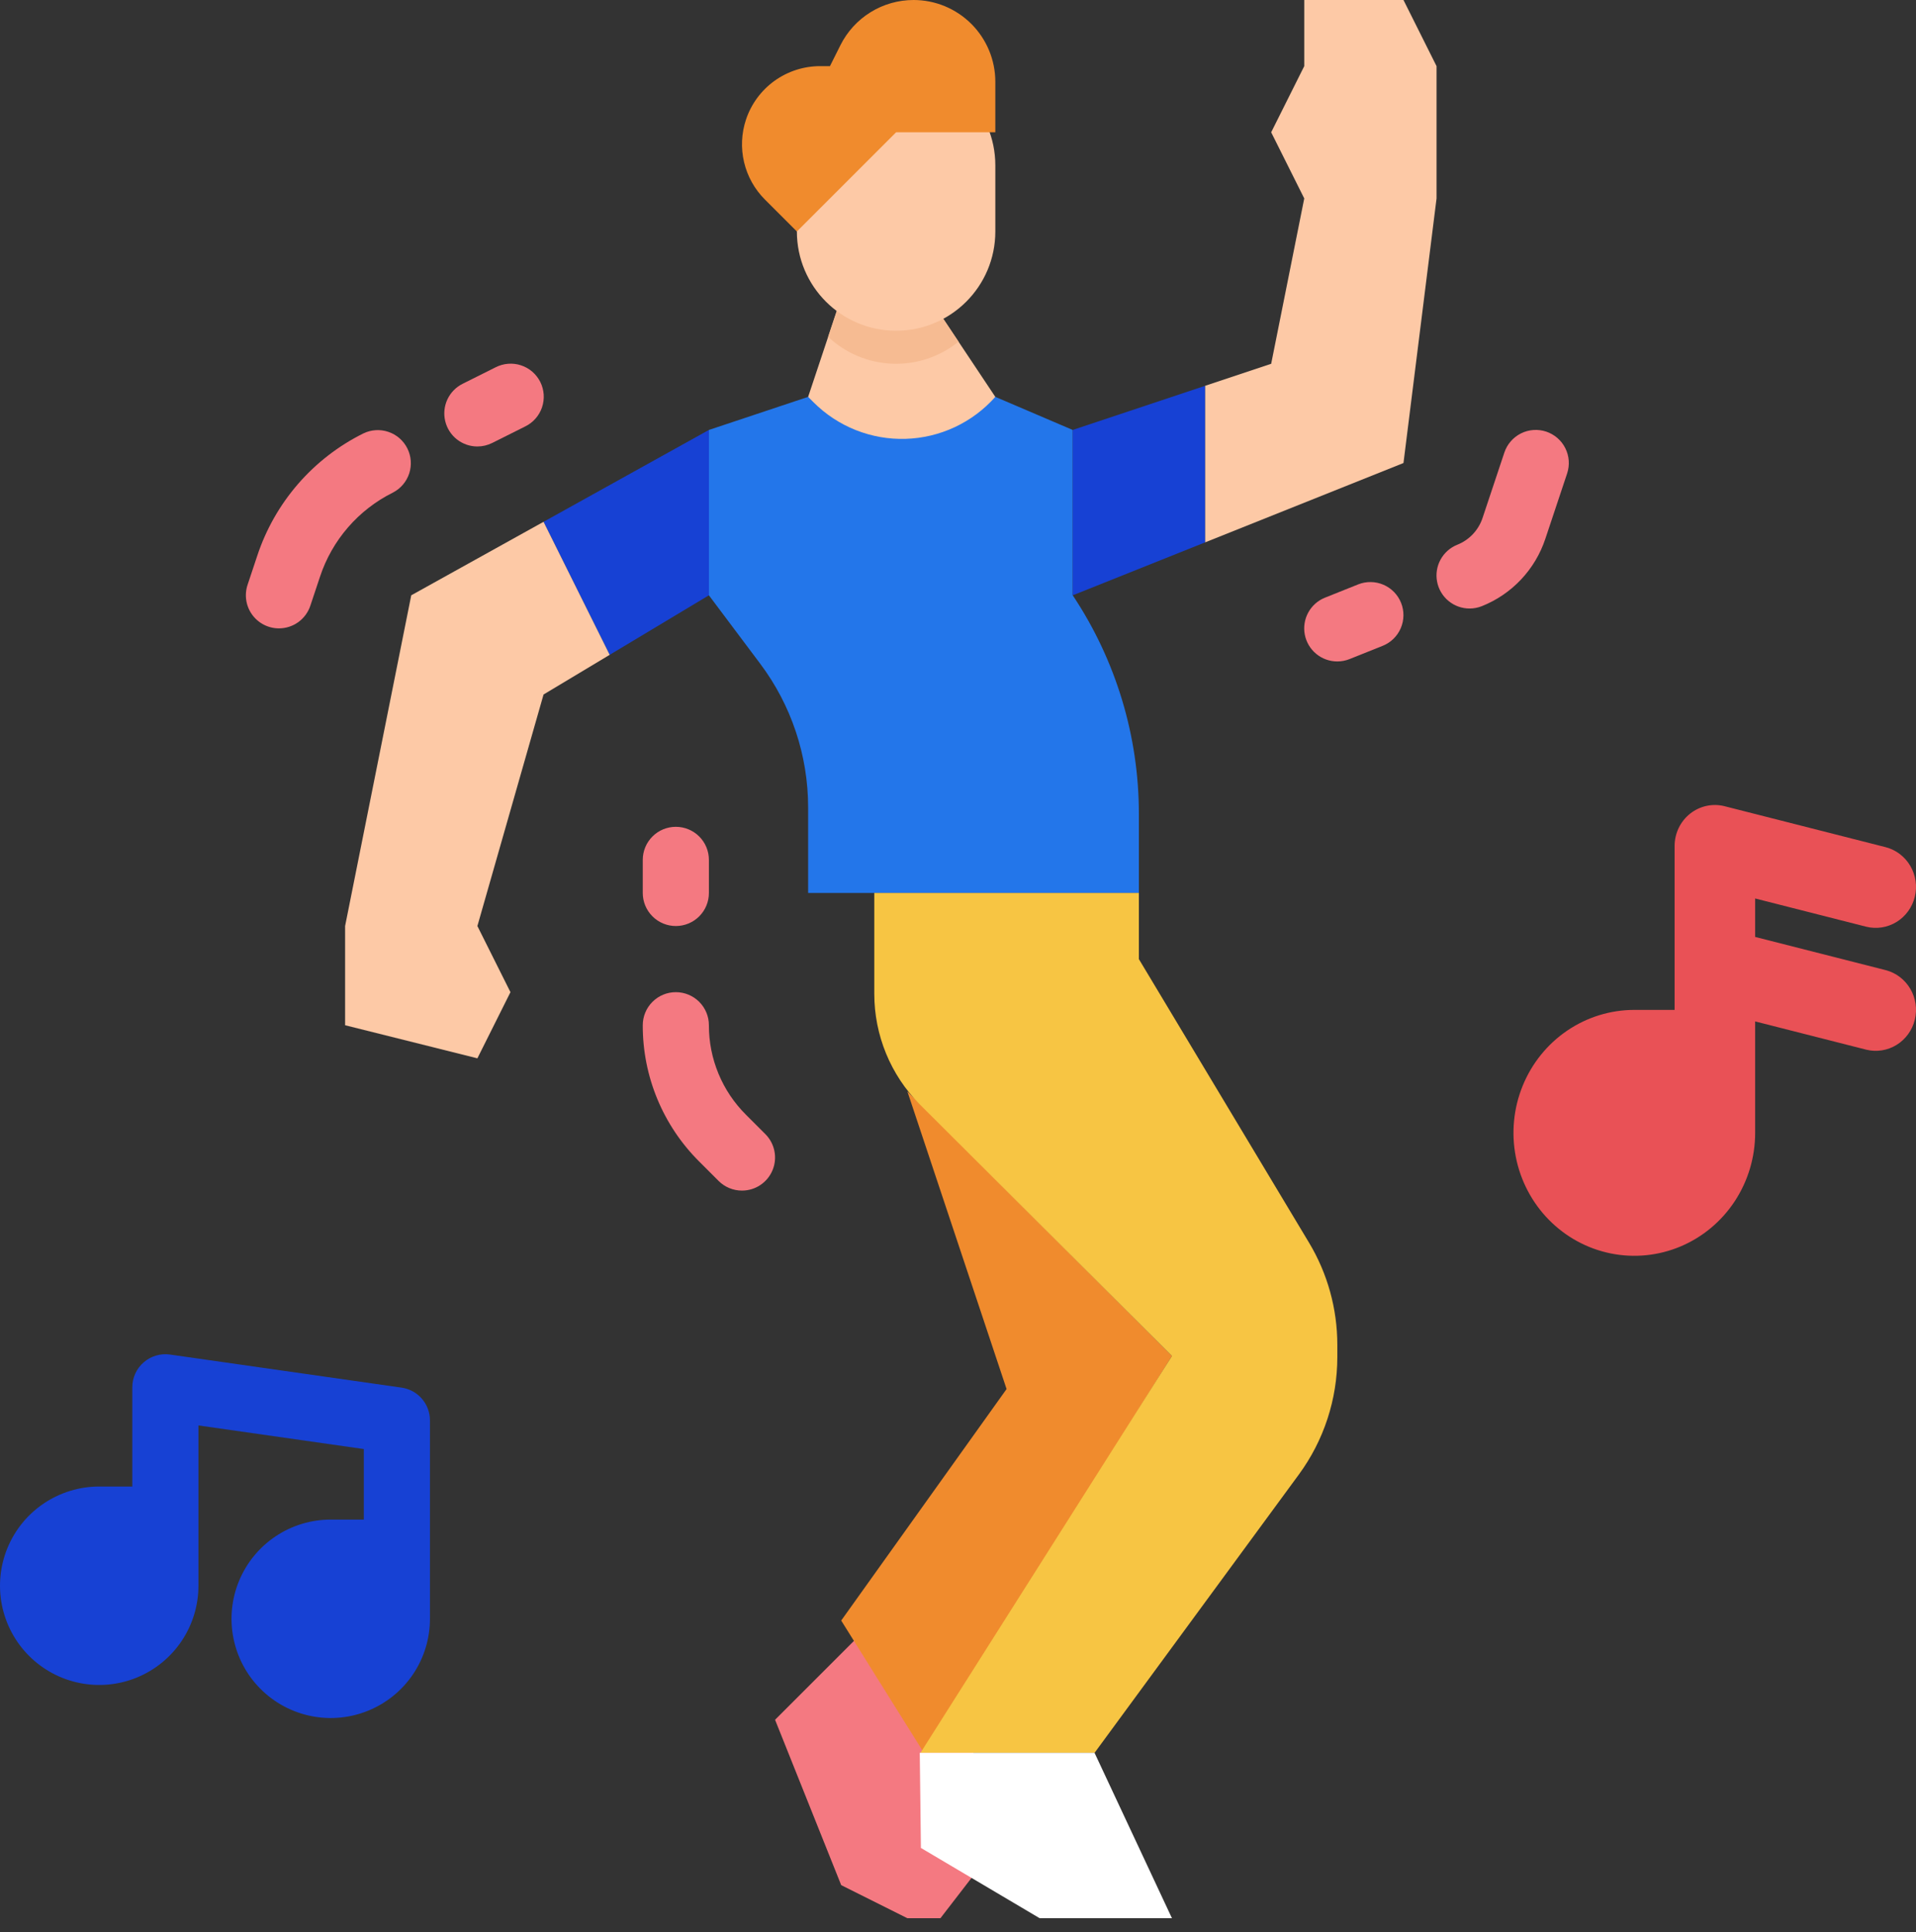
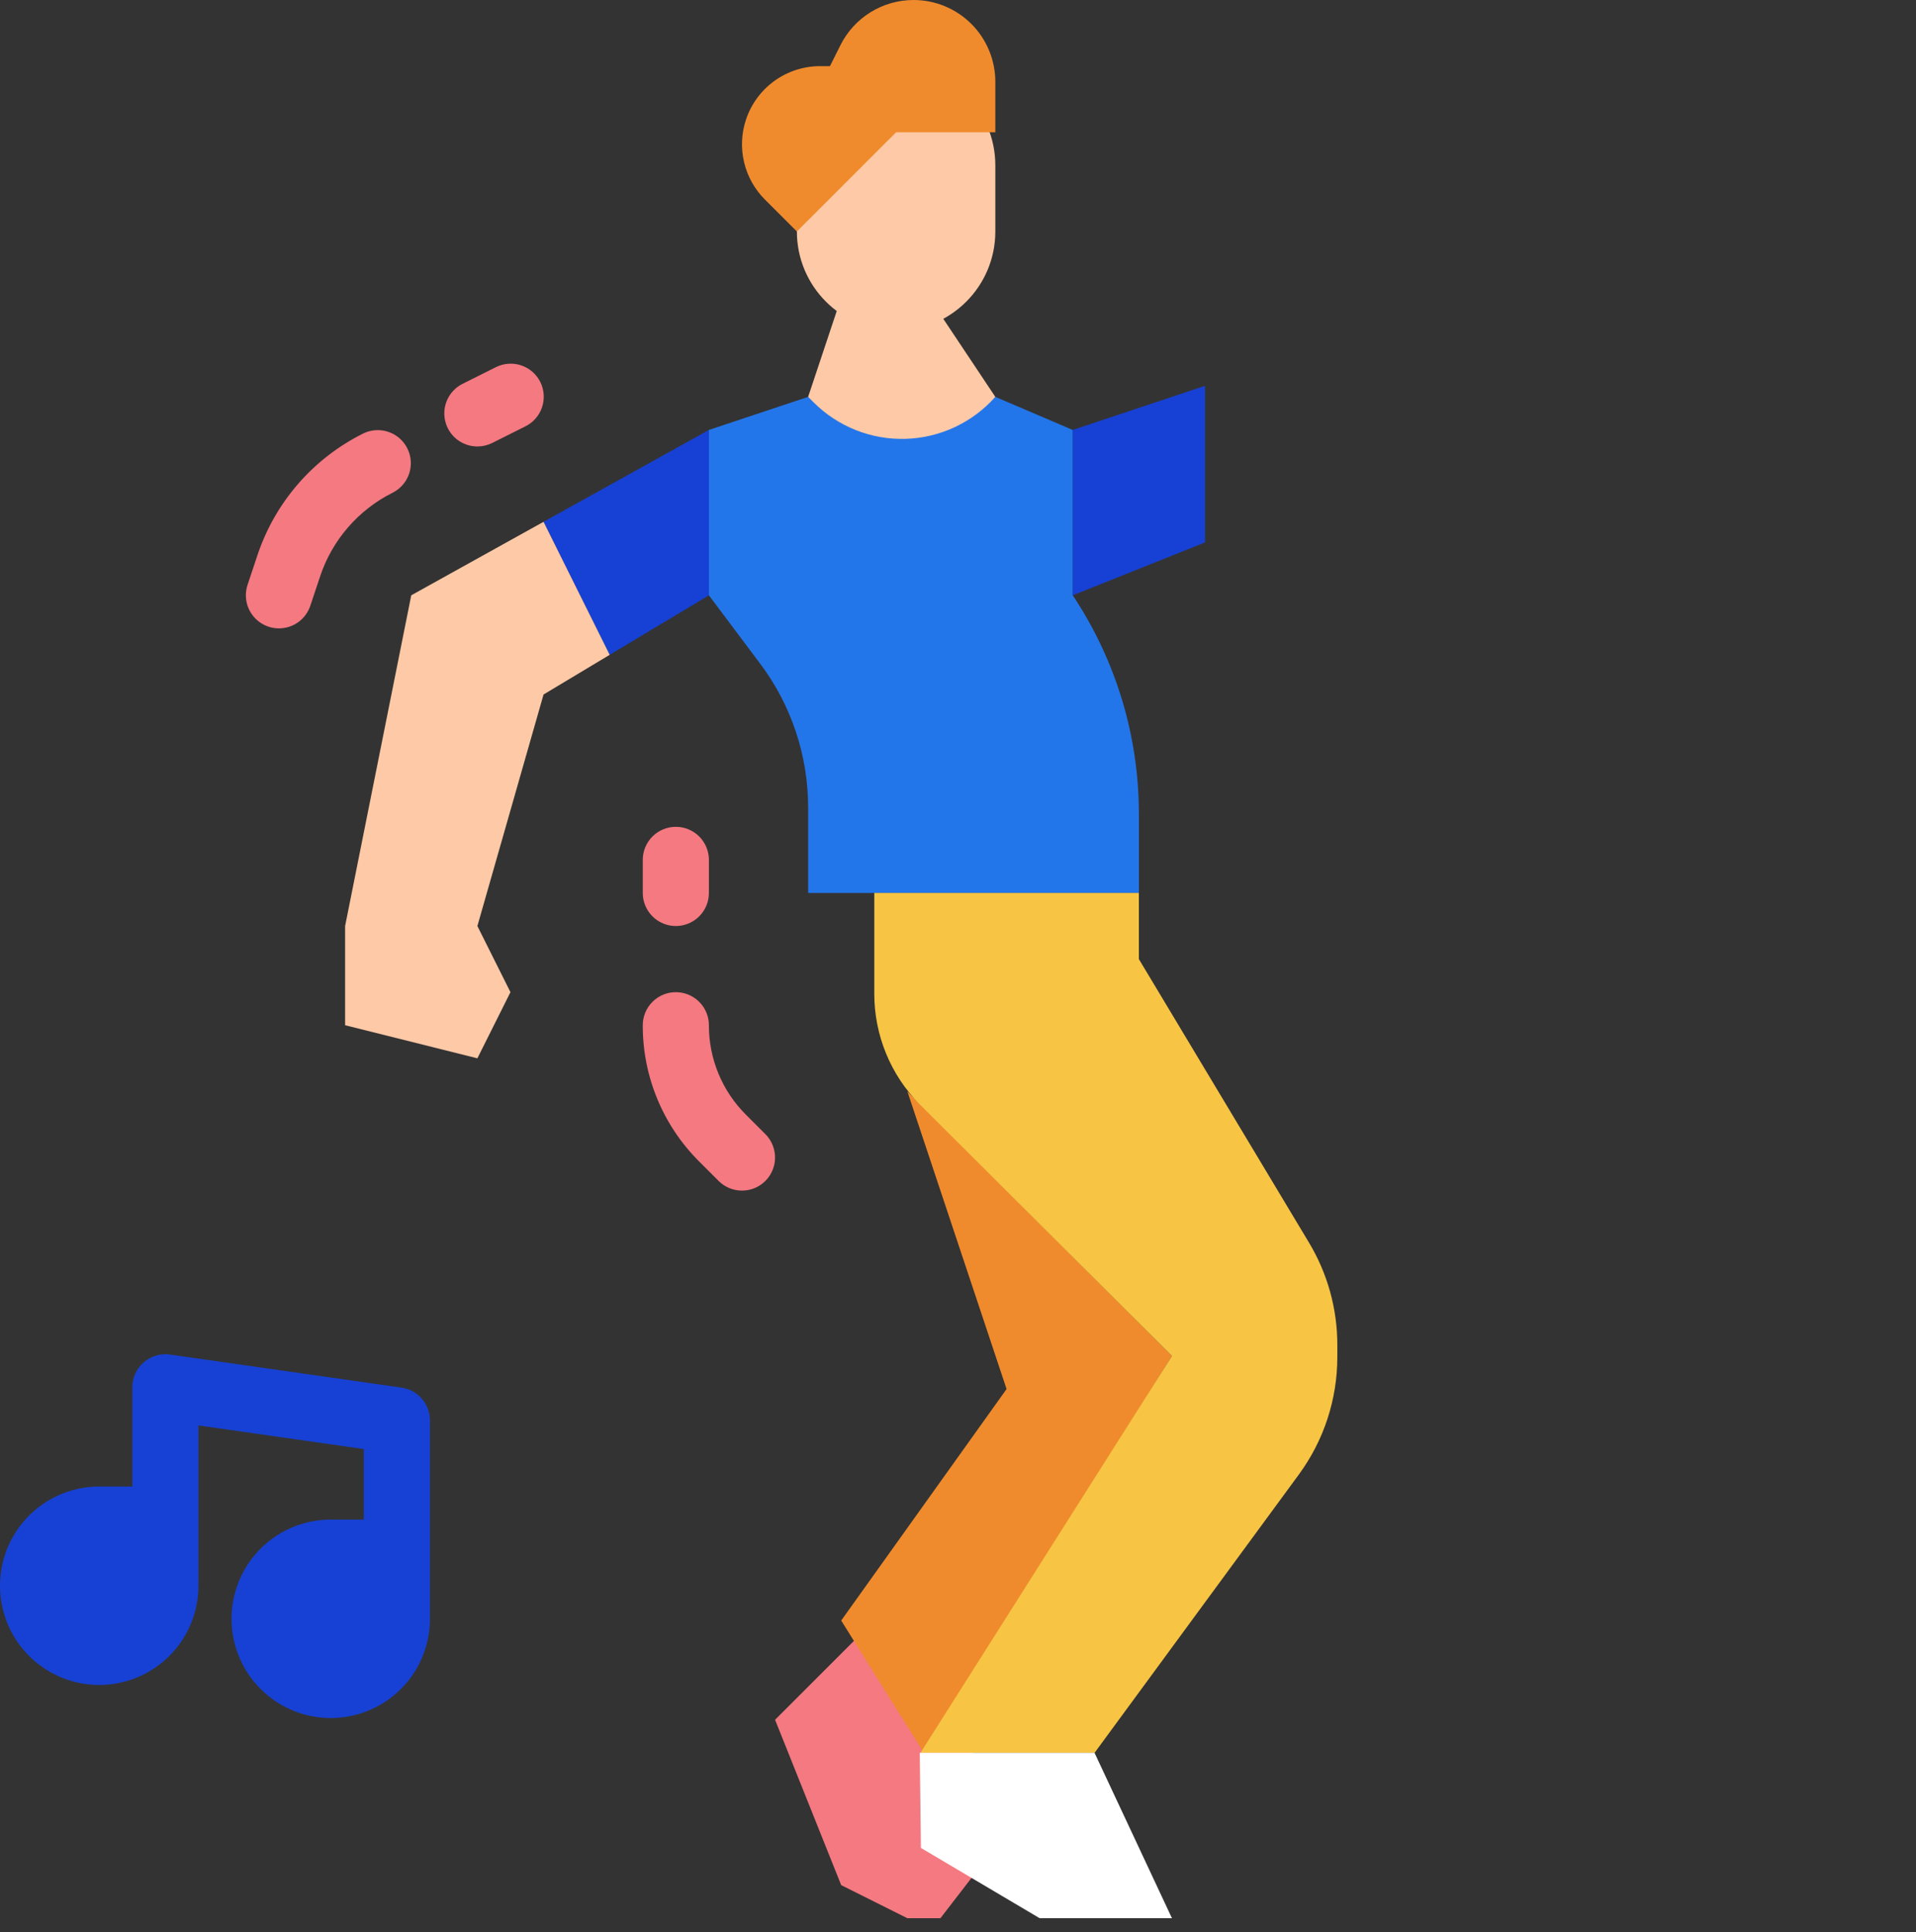
<svg xmlns="http://www.w3.org/2000/svg" width="119" height="120" viewBox="0 0 119 120" fill="none">
  <rect x="0" y="0" width="119" height="120" fill="#333333" stroke="none" />
  <path d="M53.127 101.829L48.138 106.818L52.246 117.089L56.354 119.143H58.409L60.463 116.48V108.872L53.127 101.829Z" fill="#F47981" />
  <path d="M57.382 108.872L52.246 100.655L62.517 86.276L56.355 67.788L72.788 84.222L57.382 108.872Z" fill="#F08B2D" />
  <path d="M24.941 86.188L10.562 84.134C10.27 84.092 9.973 84.114 9.691 84.197C9.409 84.28 9.147 84.423 8.925 84.616C8.703 84.808 8.524 85.047 8.402 85.315C8.28 85.582 8.217 85.873 8.217 86.168V92.33H6.163C4.944 92.33 3.752 92.692 2.739 93.369C1.725 94.046 0.936 95.008 0.469 96.134C0.003 97.26 -0.119 98.499 0.118 99.695C0.356 100.89 0.943 101.988 1.805 102.85C2.667 103.712 3.765 104.299 4.96 104.537C6.156 104.775 7.395 104.653 8.521 104.186C9.647 103.72 10.609 102.93 11.287 101.916C11.964 100.903 12.325 99.712 12.325 98.493V88.536L22.596 90.003V94.384H20.542C19.323 94.384 18.131 94.746 17.118 95.423C16.105 96.1 15.315 97.062 14.848 98.189C14.382 99.315 14.26 100.554 14.498 101.749C14.736 102.945 15.322 104.043 16.184 104.904C17.046 105.766 18.144 106.353 19.34 106.591C20.535 106.829 21.774 106.707 22.9 106.24C24.026 105.774 24.989 104.984 25.666 103.971C26.343 102.957 26.704 101.766 26.704 100.547V88.222C26.704 87.727 26.526 87.249 26.202 86.876C25.878 86.502 25.43 86.258 24.941 86.188Z" fill="#1741D4" />
-   <path d="M117.122 60.258L109.01 58.194V55.806L115.909 57.56C116.551 57.718 117.228 57.612 117.793 57.264C118.358 56.917 118.765 56.356 118.925 55.704C119.085 55.052 118.986 54.362 118.648 53.785C118.31 53.207 117.762 52.789 117.122 52.621L107.115 50.076C106.747 49.982 106.362 49.975 105.99 50.055C105.618 50.136 105.269 50.301 104.969 50.539C104.669 50.777 104.427 51.082 104.26 51.429C104.094 51.777 104.007 52.159 104.007 52.545V62.727H101.505C100.021 62.727 98.57 63.175 97.335 64.014C96.101 64.853 95.139 66.046 94.571 67.441C94.003 68.837 93.855 70.372 94.144 71.853C94.434 73.335 95.149 74.695 96.198 75.763C97.248 76.831 98.585 77.559 100.041 77.853C101.497 78.148 103.006 77.997 104.377 77.419C105.749 76.841 106.921 75.862 107.746 74.606C108.57 73.35 109.01 71.874 109.01 70.364V63.442L115.909 65.197C116.551 65.355 117.228 65.249 117.793 64.901C118.358 64.553 118.765 63.992 118.925 63.34C119.085 62.688 118.986 61.998 118.648 61.421C118.31 60.843 117.762 60.425 117.122 60.258Z" fill="#E95156" />
  <path d="M61.818 24.65L57.71 18.487H52.246L50.192 24.65L49.679 27.731H61.818V24.65Z" fill="#FDC9A6" />
-   <path d="M59.533 21.222C58.375 22.16 56.917 22.647 55.428 22.591C53.938 22.536 52.52 21.943 51.435 20.922L52.246 18.487H57.71L59.533 21.222Z" fill="#F6BB92" />
  <path d="M61.818 24.65L66.625 26.705V36.975C69.304 40.994 70.734 45.715 70.734 50.544V55.463H50.192V50.15C50.192 46.932 49.148 43.801 47.217 41.226L44.029 36.975V26.705L50.192 24.65L50.531 24.99C51.279 25.738 52.172 26.325 53.155 26.715C54.138 27.105 55.191 27.29 56.248 27.258C57.305 27.226 58.344 26.978 59.302 26.53C60.26 26.081 61.116 25.442 61.818 24.65Z" fill="#2376EA" />
-   <path d="M37.867 40.673L44.03 36.975V26.704L33.759 32.41L37.867 40.673Z" fill="#1741D4" />
+   <path d="M37.867 40.673L44.03 36.975V26.704L33.759 32.41Z" fill="#1741D4" />
  <path d="M33.759 32.41L25.542 36.975L21.434 57.517V63.679L29.65 65.734L31.704 61.625L29.65 57.517L33.759 43.138L37.867 40.673L33.759 32.41Z" fill="#FDC9A6" />
  <path d="M49.493 14.379C49.493 17.783 52.252 20.542 55.656 20.542C59.059 20.542 61.818 17.783 61.818 14.379V10.271C61.818 6.868 59.059 4.109 55.656 4.109C52.252 4.109 49.493 6.868 49.493 10.271V14.379Z" fill="#FDC9A6" />
  <path d="M61.818 8.217V5.078C61.818 4.411 61.687 3.751 61.431 3.135C61.176 2.519 60.802 1.959 60.331 1.487C59.859 1.016 59.299 0.642 58.683 0.386C58.067 0.131 57.407 -3.37165e-05 56.74 6.49296e-09C55.797 -6.7558e-06 54.872 0.263 54.07 0.758C53.268 1.254 52.62 1.964 52.198 2.807L51.547 4.108H50.937C49.918 4.108 48.926 4.429 48.099 5.024C47.273 5.62 46.655 6.46 46.333 7.426C46.048 8.281 46.007 9.198 46.214 10.075C46.421 10.952 46.868 11.754 47.505 12.391L49.493 14.379L55.656 8.217H61.818Z" fill="#F08B2D" />
  <path d="M57.17 108.872L72.788 84.222L57.113 68.584C55.311 66.758 54.301 64.296 54.301 61.73V55.463H70.734V59.571L81.303 77.186C82.453 79.102 83.06 81.294 83.059 83.528V84.293C83.059 86.916 82.222 89.471 80.67 91.585L67.981 108.872H57.17Z" fill="#F7C543" />
  <path d="M67.981 108.872L72.788 119.143H64.571L57.196 114.778L57.125 108.872H67.981Z" fill="white" />
-   <path d="M74.843 33.689L87.168 28.759L89.222 12.325V4.108L87.168 0H81.005V4.108L78.951 8.217L81.005 12.325L78.951 22.596L74.843 23.965V33.689Z" fill="#FDC9A6" />
  <path d="M74.843 23.966L66.626 26.705V36.976L74.843 33.689V23.966Z" fill="#1741D4" />
  <path d="M46.084 73.95C45.814 73.951 45.547 73.897 45.297 73.794C45.048 73.691 44.822 73.54 44.631 73.349L43.427 72.145C42.312 71.036 41.428 69.717 40.826 68.263C40.224 66.81 39.917 65.252 39.921 63.679C39.921 63.134 40.137 62.612 40.523 62.227C40.908 61.841 41.43 61.625 41.975 61.625C42.52 61.625 43.042 61.841 43.428 62.227C43.813 62.612 44.029 63.134 44.029 63.679C44.026 64.712 44.229 65.736 44.624 66.69C45.019 67.645 45.6 68.511 46.333 69.24L47.536 70.443C47.823 70.731 48.019 71.097 48.098 71.495C48.178 71.894 48.137 72.307 47.981 72.682C47.826 73.057 47.563 73.378 47.225 73.604C46.887 73.83 46.49 73.95 46.084 73.95Z" fill="#F47981" />
  <path d="M17.325 39.029C16.999 39.029 16.678 38.952 16.389 38.803C16.099 38.655 15.849 38.44 15.659 38.176C15.468 37.912 15.343 37.606 15.294 37.285C15.245 36.963 15.273 36.634 15.376 36.325L15.977 34.52C16.519 32.88 17.38 31.364 18.511 30.06C19.643 28.755 21.022 27.688 22.569 26.92C23.055 26.685 23.614 26.65 24.125 26.825C24.637 26.999 25.059 27.367 25.3 27.851C25.542 28.334 25.583 28.892 25.416 29.406C25.248 29.919 24.885 30.346 24.405 30.594C23.342 31.122 22.394 31.856 21.617 32.753C20.839 33.65 20.247 34.692 19.875 35.82L19.274 37.624C19.137 38.033 18.876 38.389 18.526 38.642C18.176 38.894 17.756 39.029 17.325 39.029Z" fill="#F47981" />
  <path d="M29.651 27.731C29.188 27.732 28.739 27.576 28.375 27.289C28.012 27.002 27.756 26.6 27.65 26.149C27.543 25.699 27.592 25.226 27.788 24.806C27.985 24.387 28.317 24.046 28.731 23.839L30.785 22.812C31.027 22.689 31.29 22.615 31.561 22.594C31.831 22.573 32.103 22.606 32.36 22.691C32.618 22.776 32.856 22.91 33.061 23.087C33.266 23.265 33.434 23.481 33.556 23.723C33.677 23.966 33.749 24.23 33.768 24.5C33.786 24.771 33.751 25.042 33.665 25.299C33.578 25.556 33.441 25.793 33.262 25.997C33.084 26.201 32.866 26.367 32.623 26.486L30.569 27.514C30.284 27.656 29.97 27.731 29.651 27.731Z" fill="#F47981" />
-   <path d="M91.275 37.796C90.797 37.797 90.334 37.631 89.966 37.327C89.597 37.023 89.346 36.6 89.256 36.131C89.165 35.662 89.241 35.176 89.471 34.757C89.7 34.338 90.068 34.011 90.511 33.834C90.878 33.688 91.208 33.464 91.479 33.176C91.75 32.889 91.955 32.546 92.079 32.172L93.434 28.108C93.519 27.852 93.654 27.615 93.831 27.412C94.007 27.208 94.223 27.041 94.464 26.92C94.705 26.799 94.968 26.727 95.237 26.708C95.506 26.689 95.776 26.723 96.032 26.808C96.288 26.894 96.525 27.029 96.729 27.206C96.933 27.382 97.1 27.597 97.22 27.839C97.341 28.08 97.413 28.343 97.432 28.612C97.451 28.881 97.417 29.151 97.332 29.407L95.977 33.471C95.664 34.412 95.149 35.274 94.469 35.995C93.788 36.717 92.959 37.282 92.037 37.649C91.795 37.746 91.536 37.796 91.275 37.796Z" fill="#F47981" />
-   <path d="M83.058 41.083C82.581 41.084 82.118 40.918 81.749 40.614C81.381 40.31 81.13 39.887 81.039 39.418C80.949 38.949 81.025 38.463 81.254 38.044C81.483 37.624 81.851 37.298 82.295 37.121L84.349 36.299C84.855 36.097 85.42 36.104 85.921 36.318C86.422 36.533 86.817 36.938 87.019 37.444C87.222 37.949 87.215 38.515 87 39.016C86.786 39.517 86.381 39.912 85.875 40.114L83.821 40.936C83.579 41.033 83.32 41.083 83.058 41.083Z" fill="#F47981" />
  <path d="M41.975 57.517C41.43 57.517 40.908 57.301 40.523 56.915C40.137 56.53 39.921 56.008 39.921 55.463V53.409C39.921 52.864 40.137 52.341 40.523 51.956C40.908 51.571 41.43 51.355 41.975 51.355C42.52 51.355 43.042 51.571 43.428 51.956C43.813 52.341 44.029 52.864 44.029 53.409V55.463C44.029 56.008 43.813 56.53 43.428 56.915C43.042 57.301 42.52 57.517 41.975 57.517Z" fill="#F47981" />
</svg>